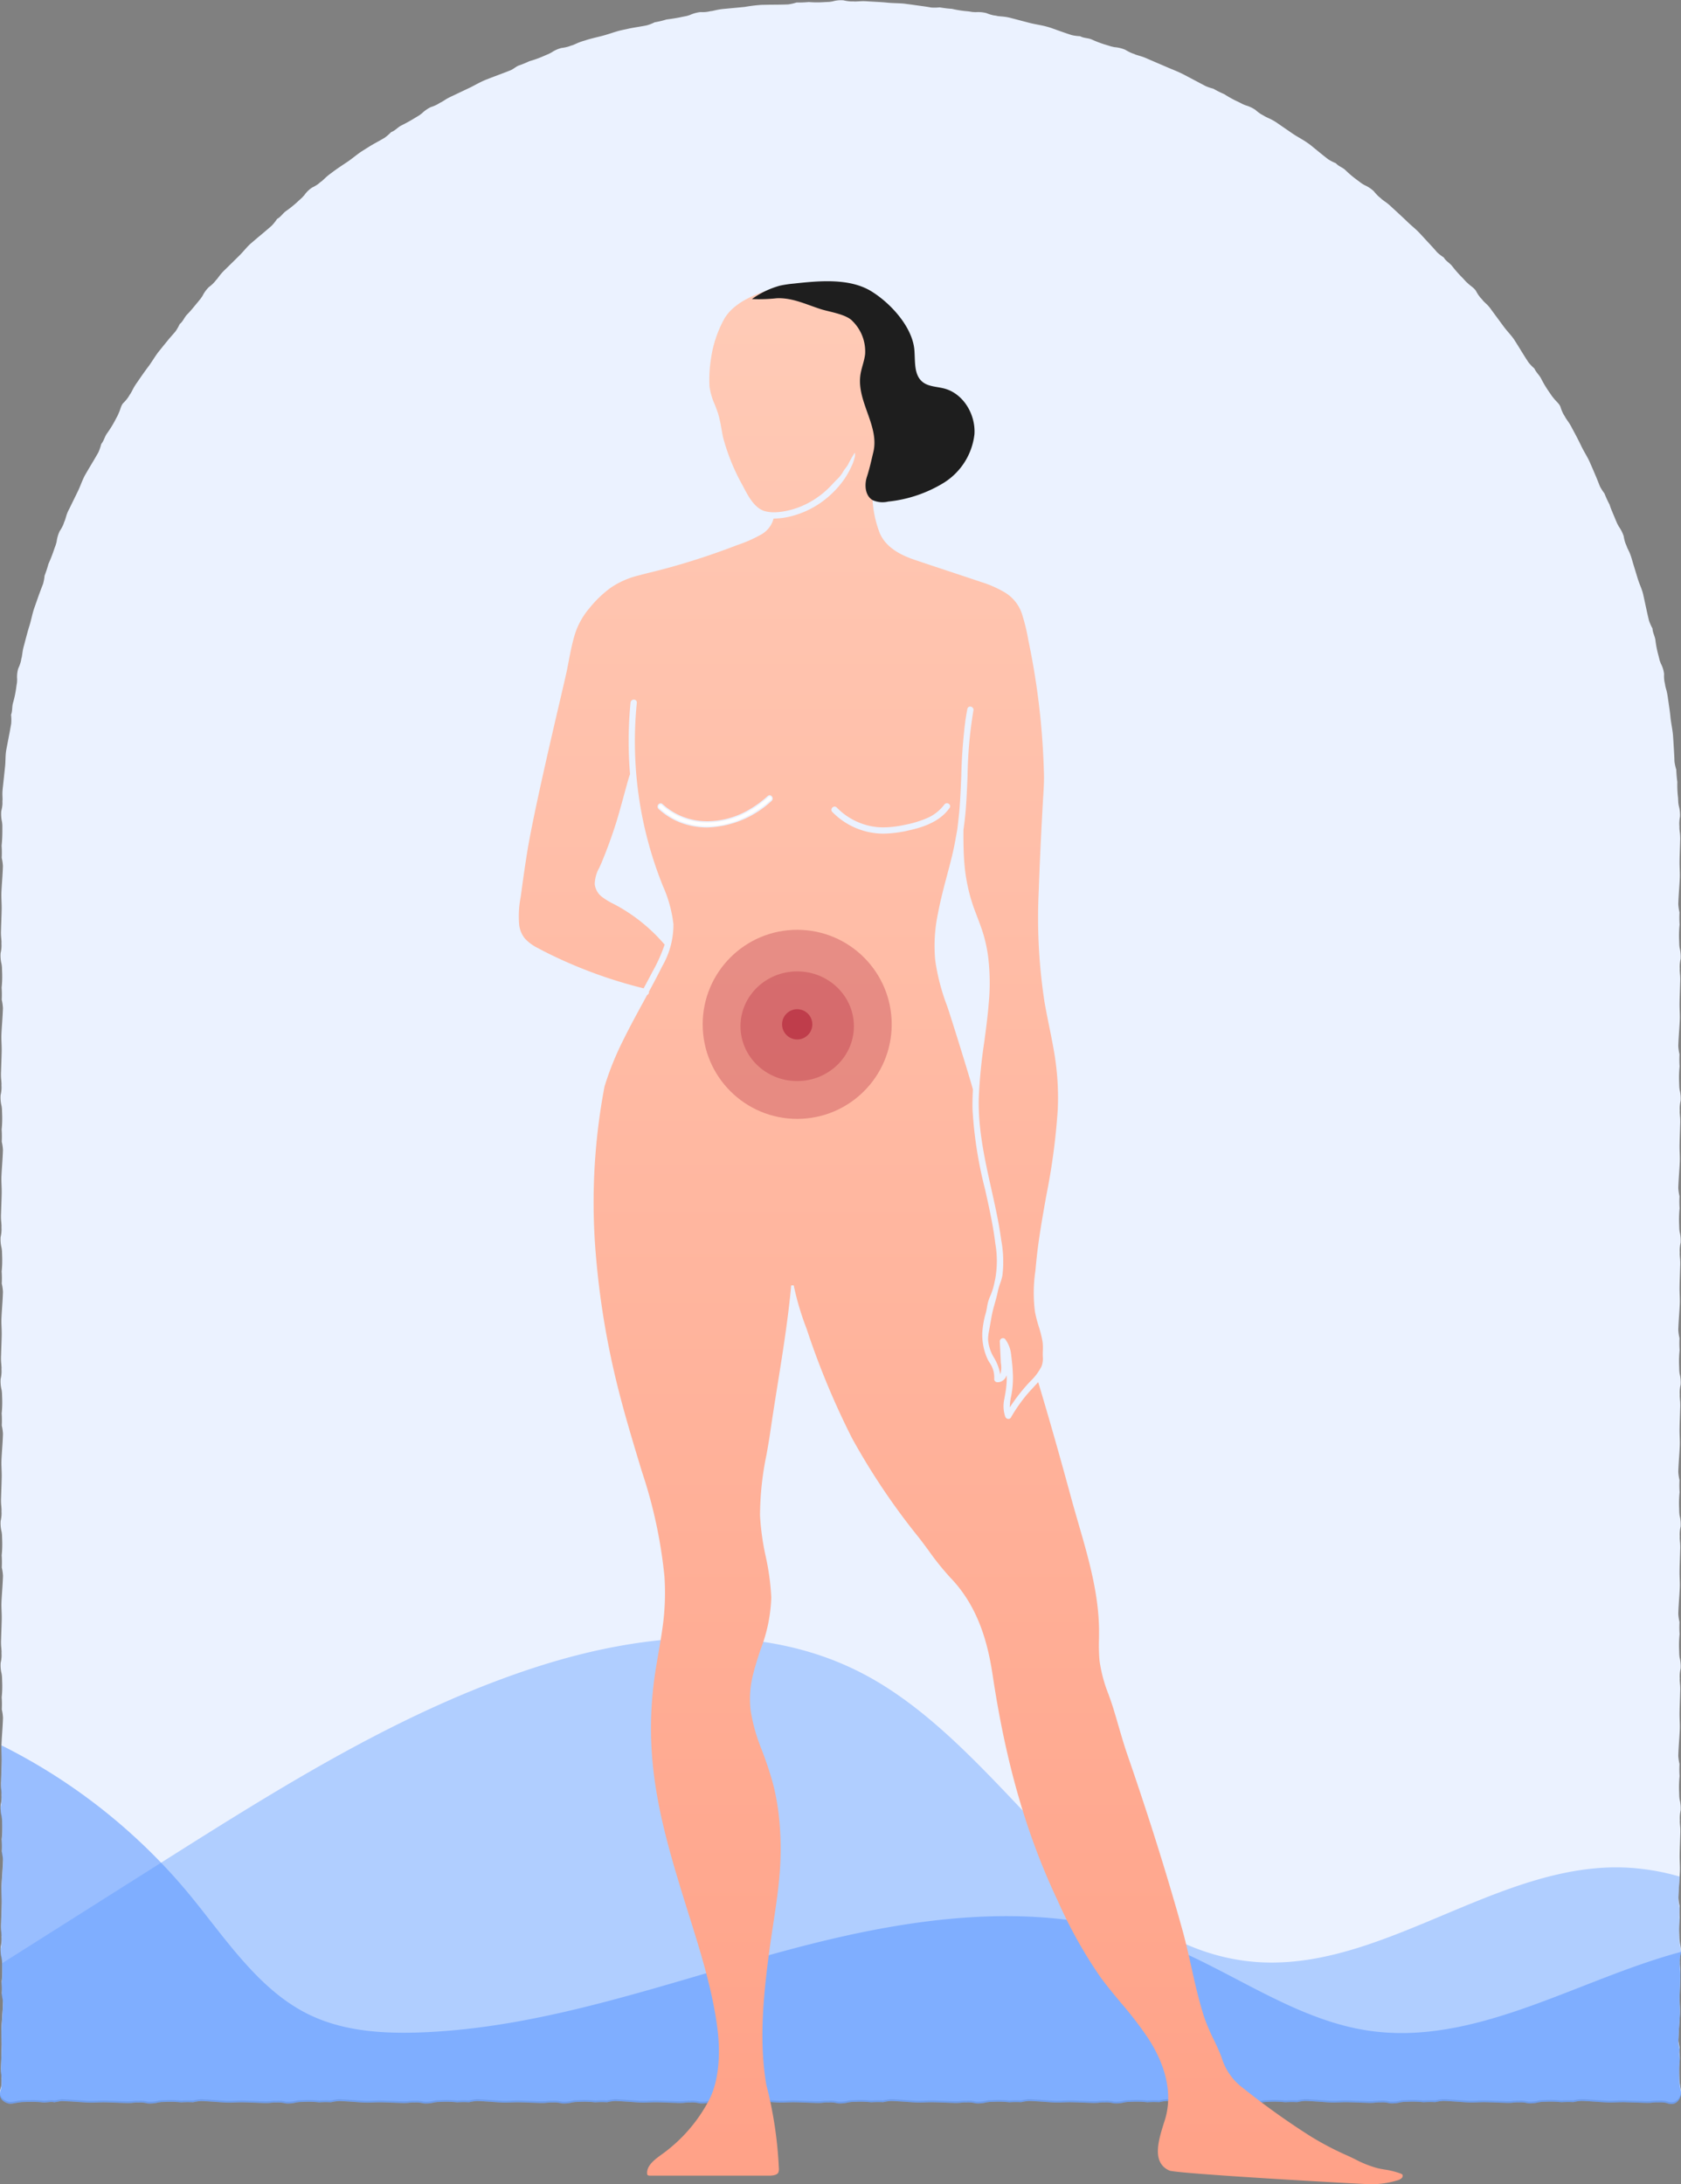
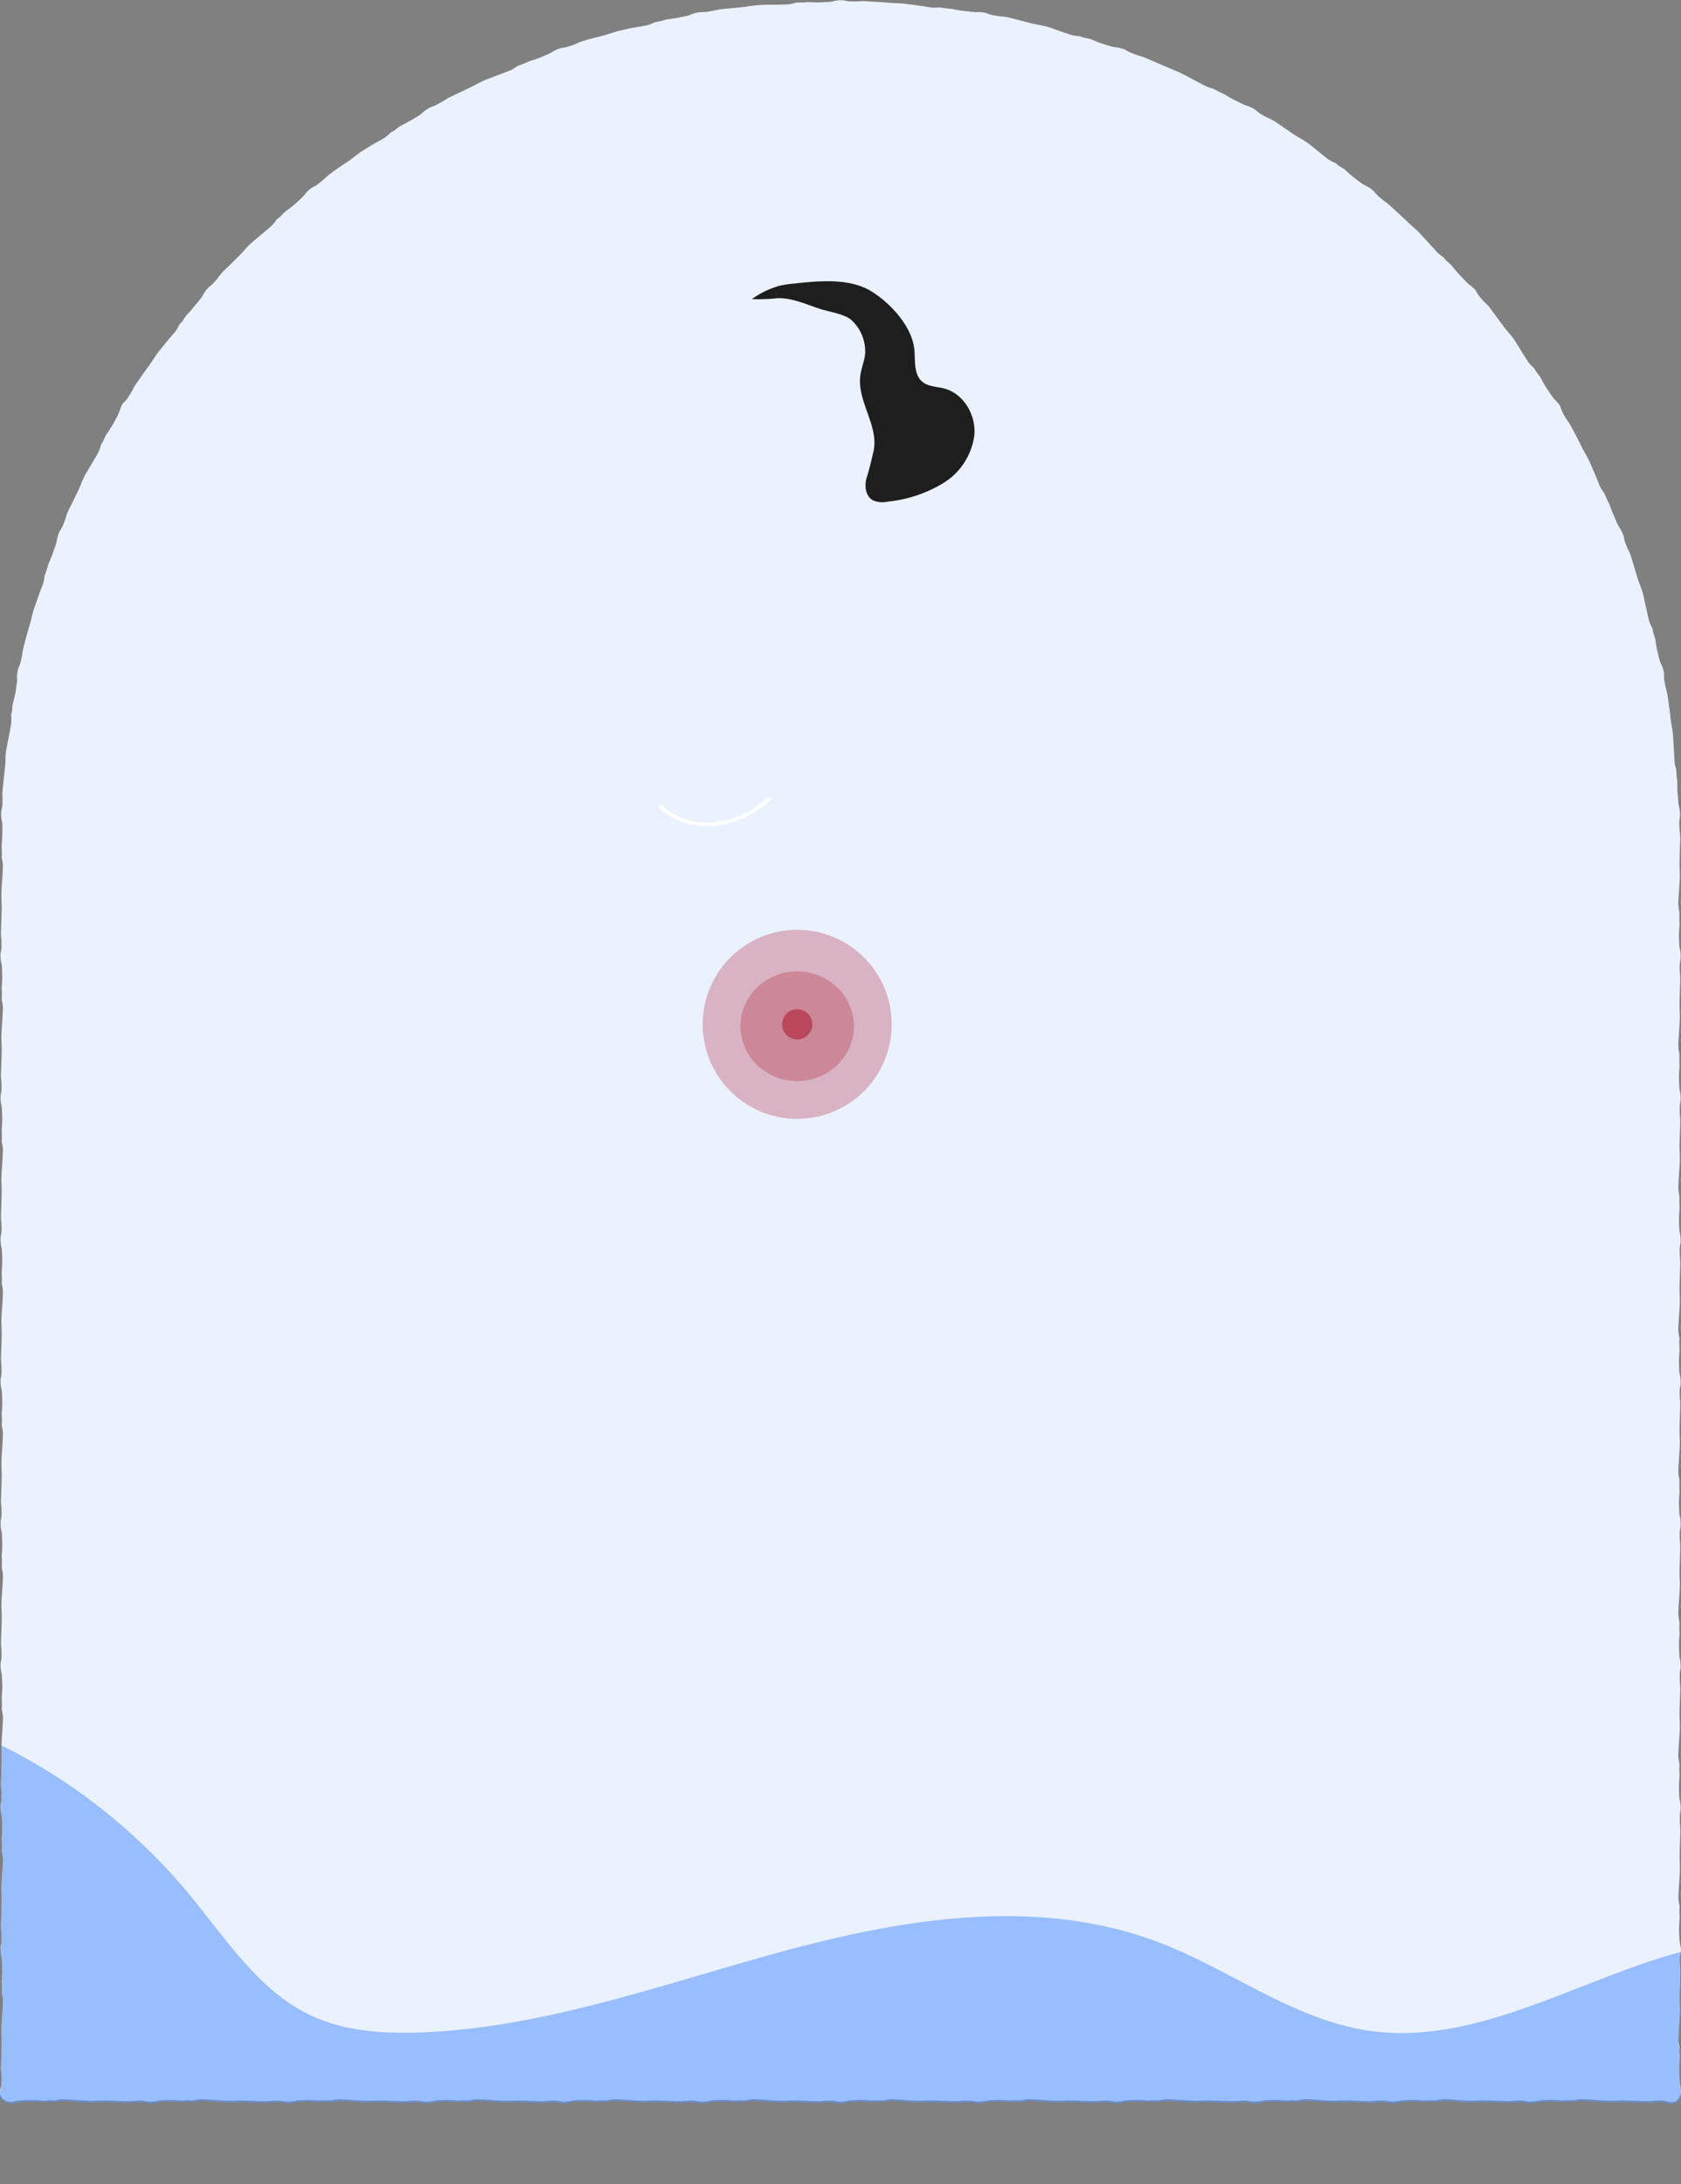
<svg xmlns="http://www.w3.org/2000/svg" width="269.686" height="350.313" viewBox="0 0 269.686 350.313">
  <rect x="0" y="0" width="269.686" height="350.313" fill="#808080" stroke="none" />
  <defs>
    <linearGradient id="linear-gradient" x1="0.5" x2="0.5" y2="1" gradientUnits="objectBoundingBox">
      <stop offset="0" stop-color="#f0ece5" />
      <stop offset="1" stop-color="#ebe5dc" />
    </linearGradient>
    <linearGradient id="linear-gradient-2" x1="0.5" x2="0.5" y2="1" gradientUnits="objectBoundingBox">
      <stop offset="0" stop-color="#ffcbb7" />
      <stop offset="1" stop-color="#ffa187" />
    </linearGradient>
  </defs>
  <g id="Group_496" data-name="Group 496" transform="translate(-1221 -3057.367)">
    <path id="Path_134" data-name="Path 134" d="M12.618,21.484a51.213,51.213,0,0,0,2.987-4.837c1.618-3.525,2.363-8.111,2.217-13.632a3.1,3.1,0,1,0-6.191.165c.122,4.566-.435,8.227-1.653,10.881-.112.237-.495.858-1.058,1.739-.563-.881-.945-1.5-1.057-1.736C6.644,11.407,6.088,7.745,6.209,3.179A3.1,3.1,0,1,0,.018,3.014c-.147,5.521.6,10.108,2.217,13.633a51.3,51.3,0,0,0,2.987,4.837,50.74,50.74,0,0,0-2.987,4.837C.617,29.846-.129,34.433.018,39.954a3.1,3.1,0,0,0,3.094,3.014H3.2a3.1,3.1,0,0,0,3.013-3.178c-.122-4.565.435-8.227,1.652-10.88.114-.238.5-.866,1.058-1.739.557.872.944,1.5,1.056,1.735,1.22,2.657,1.776,6.319,1.655,10.884a3.1,3.1,0,0,0,3.013,3.178h.084a3.1,3.1,0,0,0,3.094-3.014c.147-5.521-.6-10.107-2.217-13.633A50.737,50.737,0,0,0,12.618,21.484Z" transform="translate(1385.624 3298.453) rotate(130)" fill="url(#linear-gradient)" />
    <path id="Path_135" data-name="Path 135" d="M4244.976,885.717l.008.1v.31l-.033.2c-.008.025-.017.05-.026.084s-.017.058-.033.1a.807.807,0,0,1-.042.109c-.016.042-.032.084-.05.126s-.05.092-.075.134l-.084.134-.042.066-.051.067-.058.067-.059.059-.067.059-.067.059-.076.05-.074.05-.084.042-.083.042-.092.033-.1.025-.1.017-.109.017h-.225l-.126-.017-.134-.017-.133-.034c-.05-.017-.092-.025-.143-.042l-.143-.041-.142-.033-.143-.025-.133-.017-.268-.025-.268-.008h-.276a1.839,1.839,0,0,1-.209.008h-.1c-.034,0-.067-.008-.109-.008l-.41.025c-.142.017-.284.025-.426.042l-.159.017h-.151l-.292.008c-.2-.008-.395-.008-.579-.017l-1.624-.05c-.553-.017-1.1-.033-1.582-.05-.234,0-.469.008-.7.008l-.652.025-.646.017h-.326c-.109,0-.217,0-.326-.008-.4-.017-.795-.042-1.189-.067-.988-.067-1.958-.142-2.955-.176a7.109,7.109,0,0,0-1.188.168.573.573,0,0,1-.16.025,15,15,0,0,0-1.842.017,16.087,16.087,0,0,0-2.461-.075l-.736.025c-.159.017-.327.042-.478.059a5.317,5.317,0,0,1-1.7.159,5.161,5.161,0,0,0-1.081-.15h-.268a1.612,1.612,0,0,1-.4,0c-.268.017-.536.033-.829.067a8.888,8.888,0,0,1-1.155.008c-1.013-.025-2.185-.084-3.13-.1s-1.724.075-2.6.042c-.394-.008-.779-.042-1.164-.067-.988-.067-1.959-.142-2.955-.176a7.132,7.132,0,0,0-1.188.168.575.575,0,0,1-.159.025,15.006,15.006,0,0,0-1.842.017,16.156,16.156,0,0,0-2.461-.075l-.736.025c-.167.017-.334.042-.485.059a5.251,5.251,0,0,1-1.691.159,5.166,5.166,0,0,0-1.08-.15h-.268a1.621,1.621,0,0,1-.4,0c-.268.017-.535.033-.829.067a8.88,8.88,0,0,1-1.155.008c-1.013-.025-2.185-.084-3.131-.1s-1.724.075-2.595.042c-.4-.008-.778-.042-1.163-.067-.988-.067-1.958-.142-2.955-.176a7.242,7.242,0,0,0-1.2.168.487.487,0,0,1-.159.025,15.021,15.021,0,0,0-1.841.017,16.015,16.015,0,0,0-2.453-.075l-.736.025c-.167.017-.335.042-.485.059a5.252,5.252,0,0,1-1.691.159,5.161,5.161,0,0,0-1.081-.15h-.268a1.625,1.625,0,0,1-.4,0c-.267.017-.543.033-.829.067a8.889,8.889,0,0,1-1.155.008c-1.013-.025-2.184-.084-3.13-.1s-1.725.075-2.6.042c-.394-.008-.77-.042-1.164-.067-.979-.067-1.95-.142-2.955-.176a7.255,7.255,0,0,0-1.188.168.525.525,0,0,1-.159.025,15,15,0,0,0-1.841.017,16.022,16.022,0,0,0-2.453-.075l-.737.025c-.167.017-.334.042-.485.059a5.29,5.29,0,0,1-1.691.159,5.166,5.166,0,0,0-1.079-.15h-.268a1.691,1.691,0,0,1-.411,0c-.26.017-.535.033-.82.067a8.914,8.914,0,0,1-1.156.008c-1.013-.025-2.185-.084-3.139-.1s-1.716.075-2.6.042c-.393-.008-.778-.042-1.164-.067-.979-.067-1.95-.142-2.955-.176a7.262,7.262,0,0,0-1.188.168.527.527,0,0,1-.159.025,15.014,15.014,0,0,0-1.842.017,16.011,16.011,0,0,0-2.452-.075l-.745.025c-.159.017-.327.042-.478.059a5.288,5.288,0,0,1-1.691.159,5.157,5.157,0,0,0-1.088-.15h-.259a1.683,1.683,0,0,1-.41,0c-.268.017-.537.033-.821.067a8.9,8.9,0,0,1-1.155.008c-1.013-.025-2.185-.084-3.139-.1s-1.715.075-2.595.042c-.394-.008-.778-.042-1.164-.067-.979-.067-1.958-.142-2.955-.176a7.131,7.131,0,0,0-1.188.168.526.526,0,0,1-.158.025,15.013,15.013,0,0,0-1.843.017,16.009,16.009,0,0,0-2.452-.075l-.745.025c-.159.017-.327.042-.478.059a5.318,5.318,0,0,1-1.7.159,5.157,5.157,0,0,0-1.08-.15h-.259a1.687,1.687,0,0,1-.41,0c-.268.017-.536.033-.821.067a8.9,8.9,0,0,1-1.155.008c-1.013-.025-2.193-.084-3.139-.1s-1.725.075-2.6.042c-.393-.008-.778-.042-1.163-.067-.988-.067-1.958-.142-2.955-.176a7.11,7.11,0,0,0-1.188.168.575.575,0,0,1-.16.025,15,15,0,0,0-1.842.017,16.155,16.155,0,0,0-2.461-.075l-.737.025c-.159.017-.335.042-.477.059a5.319,5.319,0,0,1-1.7.159,5.163,5.163,0,0,0-1.08-.15h-.268a1.625,1.625,0,0,1-.4,0c-.267.017-.536.033-.829.067a8.888,8.888,0,0,1-1.155.008c-1.012-.025-2.185-.084-3.13-.1s-1.725.075-2.6.042c-.4-.008-.778-.042-1.163-.067-.988-.067-1.959-.142-2.955-.176a7.016,7.016,0,0,0-1.189.168.578.578,0,0,1-.167.025,15.029,15.029,0,0,0-1.842.017,16.012,16.012,0,0,0-2.452-.075l-.737.025c-.168.017-.334.042-.486.059a5.253,5.253,0,0,1-1.691.159,5.148,5.148,0,0,0-1.079-.15h-.268a1.621,1.621,0,0,1-.4,0c-.267.017-.544.033-.829.067a8.887,8.887,0,0,1-1.155.008c-1.013-.025-2.185-.084-3.131-.1s-1.724.075-2.594.042c-.4-.008-.778-.042-1.164-.067-.987-.067-1.958-.142-2.954-.176a7.244,7.244,0,0,0-1.2.168.483.483,0,0,1-.158.025,15,15,0,0,0-1.841.017,16.029,16.029,0,0,0-2.453-.075l-.737.025c-.167.017-.335.042-.485.059a5.294,5.294,0,0,1-1.691.159,5.155,5.155,0,0,0-1.079-.15h-.268a1.621,1.621,0,0,1-.4,0c-.268.017-.544.033-.829.067a8.9,8.9,0,0,1-1.155.008c-1.013-.025-2.185-.084-3.131-.1s-1.724.075-2.6.042c-.393-.008-.77-.042-1.164-.067-.979-.067-1.95-.142-2.955-.176a7.266,7.266,0,0,0-1.188.168.529.529,0,0,1-.159.025,15.016,15.016,0,0,0-1.842.017,16.01,16.01,0,0,0-2.453-.075l-.736.025c-.167.017-.334.042-.485.059a5.3,5.3,0,0,1-1.692.159,5.153,5.153,0,0,0-1.08-.15h-.268a1.681,1.681,0,0,1-.409,0c-.268.017-.537.033-.821.067a8.9,8.9,0,0,1-1.155.008c-1.013-.025-2.185-.084-3.14-.1s-1.715.075-2.594.042c-.393-.008-.778-.042-1.163-.067-.979-.067-1.959-.142-2.955-.176a7.14,7.14,0,0,0-1.189.168.524.524,0,0,1-.158.025,15.007,15.007,0,0,0-1.842.017,16.014,16.014,0,0,0-2.452-.075l-.745.025c-.159.017-.327.042-.477.059a5.321,5.321,0,0,1-1.7.159,5.086,5.086,0,0,0-1.08-.15h-.26a1.687,1.687,0,0,1-.41,0c-.267.017-.536.033-.82.067a8.906,8.906,0,0,1-1.155.008c-1.014-.025-2.185-.084-3.139-.1s-1.716.075-2.595.042c-.394-.008-.779-.042-1.163-.067l-1.507-.1-1.507-.075h-.159l-.151.008-.151.025-.151.025-.3.059-.3.05-.042.008-.042.008-.042.008H3984l-.117-.025-.117-.017-.117-.008h-.117l-.235.008-.243.025-.468.042-.235.008-.117-.008-.117-.009-.31-.033-.309-.025-.628-.025h-.628l-.628.008-.753.025c-.109.008-.217.025-.327.033l-.167.025-.234.033-.226.034c-.151.033-.293.059-.436.084l-.218.033-.1.008h-.31l-.2-.034c-.025-.008-.051-.016-.084-.025s-.059-.017-.1-.034a.874.874,0,0,1-.108-.042l-.126-.05c-.042-.025-.092-.05-.134-.076l-.134-.084-.067-.042-.067-.05-.067-.059-.058-.058-.059-.067-.058-.067-.051-.075-.05-.075-.042-.084-.042-.084-.034-.092-.025-.1-.017-.1-.017-.109v-.226l.017-.126.017-.134.034-.134c.017-.05.025-.092.042-.142l.042-.142.033-.142.026-.142.017-.134.025-.268.008-.268v-.276a1.839,1.839,0,0,1-.008-.209v-.1c0-.034.008-.067.008-.109l-.025-.41c-.017-.142-.025-.284-.041-.427l-.017-.159v-.151l-.009-.293c.009-.2.009-.393.017-.578.017-.519.034-1.08.051-1.624s.034-1.1.051-1.582c0-.234-.008-.469-.008-.694s-.017-.444-.025-.653l-.017-.645v-.327c0-.108,0-.217.008-.326.017-.4.042-.8.067-1.189.067-1.013.142-2.009.175-3.039a7.634,7.634,0,0,0-.167-1.222.585.585,0,0,1-.025-.167,15.97,15.97,0,0,0-.017-1.892,17.009,17.009,0,0,0,.075-2.52c-.009-.226-.017-.435-.025-.653v-.109c-.017-.167-.033-.343-.059-.494a5.583,5.583,0,0,1-.159-1.741,5.4,5.4,0,0,0,.151-1.113v-.268a2.3,2.3,0,0,1,0-.418c-.017-.276-.034-.553-.067-.854a9.275,9.275,0,0,1-.009-1.18c.026-1.046.084-2.252.1-3.223s-.076-1.774-.042-2.67c.017-.411.042-.8.067-1.2.067-1.013.142-2.009.175-3.039a7.639,7.639,0,0,0-.167-1.222.586.586,0,0,1-.025-.168,15.971,15.971,0,0,0-.017-1.892,17.005,17.005,0,0,0,.075-2.519c-.009-.26-.017-.511-.025-.762-.017-.167-.033-.343-.059-.494a5.583,5.583,0,0,1-.159-1.741,5.4,5.4,0,0,0,.151-1.113V838.6a2.3,2.3,0,0,1,0-.418c-.017-.276-.034-.552-.067-.854a9.279,9.279,0,0,1-.009-1.18c.026-1.046.084-2.252.1-3.223s-.076-1.774-.042-2.67a.389.389,0,0,1,.009-.1c.017-.377.034-.737.059-1.1.067-1.013.142-2.009.175-3.039a7.644,7.644,0,0,0-.167-1.222.581.581,0,0,1-.025-.167,15.971,15.971,0,0,0-.017-1.892,17.01,17.01,0,0,0,.075-2.52c-.009-.259-.017-.511-.025-.761-.017-.168-.033-.344-.059-.494a5.583,5.583,0,0,1-.159-1.741,5.408,5.408,0,0,0,.151-1.113v-.268a2.3,2.3,0,0,1,0-.418c-.017-.276-.034-.552-.067-.854a9.276,9.276,0,0,1-.009-1.18c.026-1.046.084-2.252.1-3.223s-.076-1.775-.042-2.67c.017-.41.042-.8.067-1.2.067-1.013.142-2.009.175-3.039a7.636,7.636,0,0,0-.167-1.222.585.585,0,0,1-.025-.168,15.963,15.963,0,0,0-.017-1.891,17.01,17.01,0,0,0,.075-2.52c-.009-.26-.017-.511-.025-.762-.017-.167-.033-.343-.059-.494a5.582,5.582,0,0,1-.159-1.741,5.475,5.475,0,0,0,.151-1.113v-.268a2.308,2.308,0,0,1,0-.419c-.017-.276-.034-.552-.067-.854a9.278,9.278,0,0,1-.009-1.18c.026-1.046.084-2.252.1-3.223s-.076-1.774-.042-2.67c.017-.41.042-.8.067-1.2.067-1.013.142-2.009.175-3.038a7.5,7.5,0,0,0-.167-1.222.586.586,0,0,1-.025-.168,15.97,15.97,0,0,0-.017-1.892,17.006,17.006,0,0,0,.075-2.519c-.009-.26-.017-.511-.025-.762-.017-.167-.033-.343-.059-.494a5.583,5.583,0,0,1-.159-1.741,5.483,5.483,0,0,0,.151-1.114v-.268a2.3,2.3,0,0,1,0-.419c-.017-.276-.034-.552-.067-.854a9.279,9.279,0,0,1-.009-1.18c.026-1.046.084-2.252.1-3.223s-.076-1.775-.042-2.67c.017-.411.042-.8.067-1.2.067-1.013.142-2.009.175-3.039a7.51,7.51,0,0,0-.167-1.222.585.585,0,0,1-.025-.168,15.965,15.965,0,0,0-.017-1.892,17.009,17.009,0,0,0,.075-2.52c-.009-.259-.017-.511-.025-.762-.017-.167-.033-.343-.059-.494a5.584,5.584,0,0,1-.159-1.741,5.476,5.476,0,0,0,.151-1.113v-.268a2.3,2.3,0,0,1,0-.418c-.017-.276-.034-.552-.067-.854a9.278,9.278,0,0,1-.009-1.18c.026-1.046.084-2.252.1-3.223s-.076-1.774-.042-2.67c.017-.41.042-.8.067-1.2.067-1.013.142-2.009.175-3.039a7.514,7.514,0,0,0-.167-1.222.581.581,0,0,1-.025-.167,15.972,15.972,0,0,0-.017-1.892,17,17,0,0,0,.075-2.519c-.009-.26-.017-.511-.025-.762-.017-.168-.033-.343-.059-.494a5.582,5.582,0,0,1-.159-1.741,5.479,5.479,0,0,0,.151-1.113v-.268a2.3,2.3,0,0,1,0-.418c-.017-.276-.034-.552-.067-.854a9.27,9.27,0,0,1-.009-1.18c.026-1.047.084-2.252.1-3.223s-.076-1.775-.042-2.67c.017-.411.042-.8.067-1.2.067-1.013.142-2.009.175-3.039a7.51,7.51,0,0,0-.167-1.222.585.585,0,0,1-.025-.167,15.97,15.97,0,0,0-.017-1.892,17.011,17.011,0,0,0,.075-2.52c-.009-.26-.017-.511-.025-.762-.017-.167-.033-.343-.059-.494a5.583,5.583,0,0,1-.159-1.741,5.476,5.476,0,0,0,.151-1.113v-.268a2.308,2.308,0,0,1,0-.419c-.017-.276-.034-.552-.067-.854a9.4,9.4,0,0,1-.009-1.189c.026-1.038.084-2.244.1-3.214s-.076-1.775-.042-2.671c.017-.41.042-.8.067-1.2.067-1.013.142-2.009.175-3.039a7.506,7.506,0,0,0-.167-1.222.585.585,0,0,1-.025-.168,15.971,15.971,0,0,0-.017-1.892,23.287,23.287,0,0,0,.117-2.536v-.77c-.017-.168-.034-.343-.051-.5a5.673,5.673,0,0,1-.117-1.766,5.559,5.559,0,0,0,.184-1.122v-.268a2.389,2.389,0,0,1,.017-.427c-.009-.276-.017-.561-.026-.862a9.467,9.467,0,0,1,.084-1.2c.109-1.047.243-2.26.344-3.24s.033-1.791.2-2.7c.075-.4.151-.8.226-1.189.192-1,.394-2,.561-3.022a7.87,7.87,0,0,0-.009-1.256.552.552,0,0,1-.008-.167c.234-.611.126-1.281.309-1.884a17.241,17.241,0,0,0,.52-2.5c.033-.259.075-.5.117-.761.008-.168.017-.344.025-.5a4.728,4.728,0,0,1,.176-1.758,6.18,6.18,0,0,0,.4-1.072l.059-.268a1.853,1.853,0,0,1,.092-.41c.051-.276.092-.552.134-.846a8.363,8.363,0,0,1,.26-1.18c.267-1.013.568-2.2.87-3.139.285-.946.419-1.741.7-2.612.134-.385.268-.761.4-1.138.335-.971.678-1.917,1.063-2.888a7.386,7.386,0,0,0,.235-1.222c.008-.05,0-.117.033-.159a18.6,18.6,0,0,0,.594-1.825A24.111,24.111,0,0,0,3984,638.6c.084-.243.176-.477.26-.72.041-.159.092-.335.133-.485a5.537,5.537,0,0,1,.495-1.7,6.27,6.27,0,0,0,.552-.988l.1-.26a2.42,2.42,0,0,1,.151-.385c.093-.268.176-.536.26-.829a5.827,5.827,0,0,1,.469-1.1c.46-.946,1-2.042,1.431-2.93.418-.9.661-1.666,1.088-2.469.209-.36.41-.7.611-1.047.528-.887,1.055-1.749,1.557-2.653a8.268,8.268,0,0,0,.41-1.18c.025-.05.025-.117.058-.159.41-.5.536-1.172.913-1.683a17.622,17.622,0,0,0,1.339-2.176c.117-.226.243-.452.36-.678.067-.151.143-.318.2-.46.268-.586.344-1.214.762-1.6a6.032,6.032,0,0,0,.728-.871l.151-.235a2.809,2.809,0,0,1,.226-.352c.142-.242.276-.494.41-.762a8.641,8.641,0,0,1,.636-1.013c.594-.87,1.289-1.875,1.892-2.662.577-.8.971-1.5,1.523-2.227.26-.318.51-.628.762-.946l.963-1.18,1.012-1.164a6.889,6.889,0,0,0,.628-1.08c.034-.05.042-.109.092-.142.511-.41.72-1.072,1.164-1.515.611-.611,1.122-1.281,1.674-1.933.159-.2.318-.394.485-.594.092-.142.193-.285.285-.411a5.333,5.333,0,0,1,1.03-1.44,5.769,5.769,0,0,0,.845-.753l.185-.209a2.315,2.315,0,0,1,.276-.318c.167-.218.335-.444.519-.687a9.184,9.184,0,0,1,.821-.879c.752-.737,1.623-1.59,2.319-2.285s1.171-1.365,1.866-1.951c.318-.268.619-.527.921-.787.787-.661,1.574-1.306,2.344-1.992a7.452,7.452,0,0,0,.787-.979c.033-.042.059-.1.109-.126.577-.31.9-.913,1.431-1.264a17.5,17.5,0,0,0,1.976-1.616l.569-.519c.117-.126.234-.26.343-.369a4.538,4.538,0,0,1,1.265-1.239,6.04,6.04,0,0,0,.979-.577l.209-.176a2.073,2.073,0,0,1,.335-.251c.209-.184.419-.377.636-.586a9.559,9.559,0,0,1,.938-.753c.828-.644,1.858-1.306,2.678-1.858.8-.561,1.415-1.1,2.168-1.6.352-.218.687-.436,1.03-.645.862-.561,1.774-1,2.662-1.541a7.229,7.229,0,0,0,.945-.812c.051-.034.076-.084.134-.109.612-.218,1.03-.77,1.6-1.046.762-.385,1.506-.787,2.227-1.239.226-.134.444-.268.661-.4.134-.1.277-.209.4-.3a5.556,5.556,0,0,1,1.447-1.013,5.715,5.715,0,0,0,1.047-.435l.243-.142a1.936,1.936,0,0,1,.367-.2q.352-.2.729-.452a9.99,9.99,0,0,1,1.064-.552c.954-.452,2.059-.979,2.947-1.4.879-.452,1.573-.854,2.419-1.2.385-.151.753-.293,1.13-.436.962-.368,1.917-.712,2.871-1.1.385-.167.7-.452,1.072-.645a.574.574,0,0,1,.142-.075,17.437,17.437,0,0,0,1.774-.72,17.112,17.112,0,0,0,2.4-.871c.243-.1.469-.2.712-.3.15-.084.3-.159.444-.235a5.056,5.056,0,0,1,1.615-.72,6.226,6.226,0,0,0,1.113-.226l.26-.092a2.553,2.553,0,0,1,.4-.126c.26-.108.52-.218.788-.343a9.112,9.112,0,0,1,1.138-.393c1-.343,2.2-.578,3.147-.846s1.7-.561,2.587-.779c.4-.092.787-.175,1.18-.259,1.005-.226,2.009-.344,3.03-.552a7.517,7.517,0,0,0,1.164-.436.378.378,0,0,1,.159-.067,15.417,15.417,0,0,0,1.858-.444c.854-.109,1.683-.234,2.52-.418l.753-.151c.159-.05.335-.1.477-.15a5.7,5.7,0,0,1,1.708-.469,5.6,5.6,0,0,0,1.138-.05l.268-.05a2.068,2.068,0,0,1,.418-.067c.267-.059.544-.117.837-.184a10.146,10.146,0,0,1,1.188-.167c1.047-.1,2.269-.209,3.248-.31a26.479,26.479,0,0,1,2.679-.327l1.214-.025c1.021-.008,2.034-.008,3.073-.05a7.731,7.731,0,0,0,1.222-.268c.059-.008.109-.042.167-.034a17.978,17.978,0,0,0,1.909-.075,16.227,16.227,0,0,0,2.553.008c.26-.008.512-.025.771-.034.168-.025.343-.05.494-.075a4.729,4.729,0,0,1,1.767-.176,6.359,6.359,0,0,0,1.122.176h.276a3.628,3.628,0,0,1,.418.017c.276-.008.561-.025.862-.042a8.126,8.126,0,0,1,1.2.017c1.055.067,2.269.109,3.256.218.979.084,1.783.059,2.7.159.4.059.795.108,1.2.159,1.013.159,2.018.26,3.039.452a7.755,7.755,0,0,0,1.248-.017c.059.008.118-.017.168,0a18.3,18.3,0,0,0,1.9.226,17.3,17.3,0,0,0,2.519.394c.26.025.511.075.762.109.168.008.344.025.5.033a5.341,5.341,0,0,1,1.757.151,6.333,6.333,0,0,0,1.081.343l.275.042a2.83,2.83,0,0,1,.419.084c.268.034.552.059.854.084a8.632,8.632,0,0,1,1.18.2l3.156.828c.963.235,1.767.335,2.646.569a10.894,10.894,0,0,1,1.155.369c.962.343,1.917.686,2.9,1a6.794,6.794,0,0,0,1.239.176.477.477,0,0,1,.158.025c.578.318,1.272.251,1.851.519a17.472,17.472,0,0,0,2.394.887l.729.226c.167.034.343.075.494.109a5.422,5.422,0,0,1,1.724.41,8.9,8.9,0,0,0,1,.519l.26.1a1.977,1.977,0,0,1,.393.159c.259.084.536.168.82.251a8.458,8.458,0,0,1,1.122.427c.971.419,2.093.9,3,1.289.9.4,1.665.67,2.477,1.071.369.184.72.369,1.08.561l2.712,1.432a6.724,6.724,0,0,0,1.173.41.688.688,0,0,1,.159.059,15.674,15.674,0,0,0,1.716.854,16.547,16.547,0,0,0,2.235,1.23c.234.109.46.226.686.352.151.067.318.134.46.192a5.609,5.609,0,0,1,1.607.745,6.414,6.414,0,0,0,.9.686l.243.134a3.432,3.432,0,0,1,.368.217c.244.126.5.243.77.369a9.025,9.025,0,0,1,1.055.586c.862.6,1.875,1.289,2.687,1.85.821.544,1.549.9,2.294,1.423a10.537,10.537,0,0,1,.963.737c.794.645,1.573,1.289,2.4,1.925a8.161,8.161,0,0,0,1.1.577.514.514,0,0,1,.151.075c.427.494,1.113.661,1.548,1.122a17.313,17.313,0,0,0,1.958,1.632c.21.159.41.31.62.461.142.092.293.184.428.259a5.477,5.477,0,0,1,1.489.971,8.5,8.5,0,0,0,.762.837l.209.176a2.53,2.53,0,0,1,.318.284c.218.167.444.335.7.511a9.28,9.28,0,0,1,.912.778c.779.712,1.674,1.54,2.386,2.218.7.695,1.348,1.18,1.984,1.833.277.3.553.594.821.887.695.762,1.4,1.482,2.067,2.277a7.317,7.317,0,0,0,.979.77c.042.042.1.059.125.109.335.561.955.862,1.34,1.373a20.2,20.2,0,0,0,1.691,1.908l.519.569c.125.109.251.226.368.335.478.436,1.013.728,1.272,1.231a6.22,6.22,0,0,0,.628.946l.184.2a2.615,2.615,0,0,1,.268.326c.193.2.394.4.62.6a6.077,6.077,0,0,1,.762.929c.627.846,1.348,1.825,1.934,2.62s1.18,1.356,1.691,2.109c.218.343.435.686.644,1.021.544.879,1.063,1.741,1.642,2.612a7.19,7.19,0,0,0,.853.9c.033.042.092.075.118.126.259.594.779,1.021,1.063,1.59a17.946,17.946,0,0,0,1.315,2.185c.15.218.293.427.435.636.109.134.218.268.318.394.4.5.912.862,1.063,1.406a6.138,6.138,0,0,0,.436,1.055l.142.234a3.9,3.9,0,0,1,.209.368c.151.234.31.469.485.712a8.758,8.758,0,0,1,.6,1.038c.511.929,1.071,2.009,1.491,2.9.443.879.887,1.557,1.272,2.377.159.377.326.745.485,1.113l.6,1.406c.192.469.377.946.57,1.431a7.156,7.156,0,0,0,.662,1.055c.025.05.075.092.092.142a15.757,15.757,0,0,0,.8,1.741c.26.821.621,1.582.938,2.369.1.243.2.469.3.7.083.151.168.309.243.452a5.826,5.826,0,0,1,.795,1.574,5.961,5.961,0,0,0,.268,1.1l.108.251c.05.142.109.235.151.393.109.26.244.511.369.779a9.077,9.077,0,0,1,.4,1.13c.3,1.013.661,2.185.946,3.122s.678,1.666.879,2.553c.092.4.176.8.26,1.189.218,1,.427,1.992.669,3a8.383,8.383,0,0,0,.5,1.147.384.384,0,0,1,.067.159c.034.645.394,1.222.468,1.85a16.7,16.7,0,0,0,.5,2.5c.059.251.125.5.184.745.059.168.126.326.176.477a4.636,4.636,0,0,1,.527,1.691,5.569,5.569,0,0,0,.051,1.138l.049.268a2.078,2.078,0,0,1,.076.419c.058.268.133.544.218.828a10.939,10.939,0,0,1,.217,1.18c.15,1.047.343,2.252.426,3.231.118.979.3,1.766.386,2.67.033.419.058.812.083,1.214.059,1.021.135,2.026.16,3.064a7.624,7.624,0,0,0,.259,1.222.344.344,0,0,1,.034.159,17.916,17.916,0,0,0,.168,1.909,17.4,17.4,0,0,0,.117,2.553c.008.26.025.511.034.762.025.176.05.343.076.5a5.49,5.49,0,0,1,.2,1.758,6.024,6.024,0,0,0-.116,1.122l.008.276a2.366,2.366,0,0,1,.008.427c.017.276.05.552.092.854a8.2,8.2,0,0,1,.034,1.2c-.026,1.047-.084,2.252-.1,3.223s.075,1.775.042,2.67c-.018.41-.042.8-.068,1.2-.067,1.013-.142,2.009-.175,3.039a7.727,7.727,0,0,0,.167,1.222.531.531,0,0,1,.025.159,16.007,16.007,0,0,0,.017,1.9,16.846,16.846,0,0,0-.075,2.52c.008.259.017.511.025.761.016.168.033.343.058.494a5.606,5.606,0,0,1,.16,1.741,5.354,5.354,0,0,0-.151,1.113v.268a2.26,2.26,0,0,1,0,.418c.018.276.034.553.067.846a9.507,9.507,0,0,1,.008,1.189c-.026,1.046-.084,2.252-.1,3.223s.075,1.775.042,2.671c-.018.41-.042.8-.068,1.2-.067,1.013-.142,2.009-.175,3.038a7.715,7.715,0,0,0,.167,1.222.545.545,0,0,1,.025.168,15.883,15.883,0,0,0,.017,1.892,16.841,16.841,0,0,0-.075,2.519c.008.26.017.511.025.762.016.168.033.343.058.494a5.607,5.607,0,0,1,.16,1.741,5.357,5.357,0,0,0-.151,1.113v.268a2.26,2.26,0,0,1,0,.418c.018.276.034.552.067.846a9.507,9.507,0,0,1,.008,1.189c-.026,1.046-.084,2.252-.1,3.223s.075,1.775.042,2.671c-.018.41-.042.795-.068,1.2-.067,1.013-.142,2.009-.175,3.039a7.729,7.729,0,0,0,.167,1.222.545.545,0,0,1,.025.168,15.86,15.86,0,0,0,.017,1.891,16.847,16.847,0,0,0-.075,2.52c.008.259.017.511.025.761.016.167.033.343.058.494a5.606,5.606,0,0,1,.16,1.741,5.356,5.356,0,0,0-.151,1.113v.268a2.264,2.264,0,0,1,0,.419c.018.276.034.552.067.845a9.507,9.507,0,0,1,.008,1.189c-.026,1.046-.084,2.252-.1,3.223s.075,1.774.042,2.67c-.018.41-.042.795-.068,1.2-.067,1.013-.142,2.009-.175,3.039a7.716,7.716,0,0,0,.167,1.222.545.545,0,0,1,.025.167,15.867,15.867,0,0,0,.017,1.892,16.842,16.842,0,0,0-.075,2.519c.008.26.017.511.025.762.016.167.033.343.058.494a5.607,5.607,0,0,1,.16,1.741,5.361,5.361,0,0,0-.151,1.113v.268a2.26,2.26,0,0,1,0,.418c.018.276.034.552.067.846a9.5,9.5,0,0,1,.008,1.188c-.026,1.046-.084,2.252-.1,3.223s.075,1.775.042,2.67c-.018.41-.042.8-.068,1.2-.067,1.013-.142,2.009-.175,3.039a7.726,7.726,0,0,0,.167,1.222.544.544,0,0,1,.025.167,15.867,15.867,0,0,0,.017,1.892,16.846,16.846,0,0,0-.075,2.52c.008.259.017.511.025.761.016.167.033.343.058.494a5.606,5.606,0,0,1,.16,1.741,5.352,5.352,0,0,0-.151,1.113v.268a2.26,2.26,0,0,1,0,.419c.018.276.034.552.067.854a9.363,9.363,0,0,1,.008,1.18c-.026,1.046-.084,2.252-.1,3.223s.075,1.775.042,2.671c-.018.41-.042.795-.068,1.2-.067,1.013-.142,2.009-.175,3.038a7.716,7.716,0,0,0,.167,1.222.544.544,0,0,1,.025.168,15.867,15.867,0,0,0,.017,1.892,16.841,16.841,0,0,0-.075,2.519c.008.26.017.511.025.762.016.167.033.343.058.494a5.607,5.607,0,0,1,.16,1.741,5.357,5.357,0,0,0-.151,1.113v.268a2.258,2.258,0,0,1,0,.418c.018.276.034.552.067.854a9.363,9.363,0,0,1,.008,1.18c-.026,1.046-.084,2.252-.1,3.223s.075,1.775.042,2.67c-.018.41-.042.8-.068,1.2-.067,1.013-.142,2.009-.175,3.039a7.727,7.727,0,0,0,.167,1.222.545.545,0,0,1,.025.168,15.862,15.862,0,0,0,.017,1.892,16.846,16.846,0,0,0-.075,2.52c.008.259.017.511.025.761.016.168.033.344.058.494a5.6,5.6,0,0,1,.16,1.741A5.36,5.36,0,0,0,4244.8,842v.268a2.264,2.264,0,0,1,0,.419c.018.276.034.552.067.854a9.364,9.364,0,0,1,.008,1.18c-.026,1.046-.084,2.252-.1,3.223s.075,1.775.042,2.671c-.009.184-.018.368-.034.552-.008.217-.017.435-.034.645-.067,1.013-.142,2.009-.175,3.038a7.716,7.716,0,0,0,.167,1.222.585.585,0,0,1,.025.167,15.868,15.868,0,0,0,.017,1.892,16.84,16.84,0,0,0-.075,2.519c.008.26.017.511.025.762.016.168.033.343.058.494.05.494.193.938.2,1.365a1.939,1.939,0,0,1-.042.377,5.358,5.358,0,0,0-.151,1.113v.268a2.26,2.26,0,0,1,0,.419c.018.276.034.552.067.854a9.367,9.367,0,0,1,.008,1.18c-.026,1.047-.084,2.252-.1,3.223s.075,1.775.042,2.67c-.018.41-.042.8-.068,1.2l-.1,1.507c-.026.494-.051,1-.076,1.507v.159l.008.151.025.151.025.151.059.3.05.3.025.125v.042l-.025.117-.017.117-.008.117v.117l.008.234.025.243.042.469.008.234-.017.234-.034.31-.025.31-.025.628v.628l.009.628q.012.376.025.753c.008.108.024.217.033.326.008.059.017.117.025.168l.034.234.033.226c.033.151.058.293.084.435Z" transform="translate(-2754.307 2506.846)" fill="#ebf2ff" />
    <g id="Group_302" data-name="Group 302" transform="translate(1221 3320.002)">
-       <path id="Path_146" data-name="Path 146" d="M4244.976,1281.07l.008.1v.309l-.034.2c-.008.025-.017.05-.025.084s-.017.058-.034.1a.968.968,0,0,1-.042.109l-.05.126c-.025.042-.05.092-.075.134l-.084.134-.041.066-.051.067-.059.067-.058.059-.067.059-.067.059-.075.05-.075.05-.084.042-.083.042-.092.033-.1.025-.1.017-.109.017h-.225l-.125-.017-.135-.017-.133-.033c-.05-.017-.092-.025-.143-.042l-.142-.042-.142-.033-.143-.025-.133-.017-.269-.025-.268-.008h-.276a1.835,1.835,0,0,1-.209.008h-.1c-.034,0-.067-.008-.109-.008l-.411.025c-.142.017-.284.025-.426.042l-.159.017h-.15l-.293.008c-.2-.008-.394-.008-.578-.017l-1.624-.05c-.553-.017-1.1-.033-1.582-.05-.235,0-.469.008-.695.008l-.654.025-.645.017h-.326c-.108,0-.217,0-.326-.009-.4-.017-.8-.042-1.188-.067-.988-.067-1.959-.143-2.955-.176a7.123,7.123,0,0,0-1.188.168.581.581,0,0,1-.16.025,14.974,14.974,0,0,0-1.842.017,16.061,16.061,0,0,0-2.46-.075l-.736.025c-.16.017-.328.042-.478.059a5.326,5.326,0,0,1-1.7.159,5.171,5.171,0,0,0-1.081-.15h-.268a1.61,1.61,0,0,1-.4,0c-.268.017-.536.033-.829.067a8.869,8.869,0,0,1-1.155.009c-1.013-.025-2.185-.084-3.13-.1s-1.725.075-2.6.042c-.394-.008-.778-.042-1.164-.067-.987-.067-1.958-.143-2.955-.176a7.139,7.139,0,0,0-1.188.168.574.574,0,0,1-.159.025,14.981,14.981,0,0,0-1.842.017,16.136,16.136,0,0,0-2.461-.075l-.737.025c-.167.017-.334.042-.485.059a5.258,5.258,0,0,1-1.691.159,5.157,5.157,0,0,0-1.08-.15h-.268a1.615,1.615,0,0,1-.4,0c-.268.017-.535.033-.829.067a8.862,8.862,0,0,1-1.154.009c-1.013-.025-2.185-.084-3.131-.1s-1.724.075-2.6.042c-.4-.008-.778-.042-1.163-.067-.988-.067-1.959-.143-2.956-.176a7.248,7.248,0,0,0-1.2.168.488.488,0,0,1-.159.025,14.989,14.989,0,0,0-1.841.017,16,16,0,0,0-2.453-.075l-.736.025c-.167.017-.335.042-.485.059a5.26,5.26,0,0,1-1.691.159,5.166,5.166,0,0,0-1.081-.15h-.268a1.615,1.615,0,0,1-.4,0c-.268.017-.544.033-.829.067a8.886,8.886,0,0,1-1.155.009c-1.013-.025-2.185-.084-3.131-.1s-1.724.075-2.6.042c-.394-.008-.77-.042-1.164-.067-.98-.067-1.951-.143-2.956-.176a7.277,7.277,0,0,0-1.188.168.525.525,0,0,1-.159.025,14.991,14.991,0,0,0-1.842.017,15.986,15.986,0,0,0-2.452-.075l-.737.025c-.167.017-.334.042-.485.059a5.3,5.3,0,0,1-1.692.159,5.149,5.149,0,0,0-1.079-.15h-.269a1.681,1.681,0,0,1-.41,0c-.26.017-.536.033-.82.067a8.9,8.9,0,0,1-1.156.009c-1.012-.025-2.185-.084-3.139-.1s-1.716.075-2.6.042c-.393-.008-.778-.042-1.164-.067-.979-.067-1.95-.143-2.955-.176a7.262,7.262,0,0,0-1.188.168.533.533,0,0,1-.159.025,14.982,14.982,0,0,0-1.841.017,16,16,0,0,0-2.453-.075l-.745.025c-.16.017-.328.042-.478.059a5.3,5.3,0,0,1-1.691.159,5.162,5.162,0,0,0-1.089-.15h-.259a1.677,1.677,0,0,1-.41,0c-.268.017-.536.033-.821.067a8.894,8.894,0,0,1-1.155.009c-1.013-.025-2.185-.084-3.139-.1s-1.716.075-2.594.042c-.394-.008-.779-.042-1.164-.067-.979-.067-1.958-.143-2.955-.176a7.145,7.145,0,0,0-1.188.168.53.53,0,0,1-.158.025,14.981,14.981,0,0,0-1.842.017,15.988,15.988,0,0,0-2.452-.075l-.746.025c-.159.017-.327.042-.477.059a5.328,5.328,0,0,1-1.7.159,5.157,5.157,0,0,0-1.08-.15h-.259a1.685,1.685,0,0,1-.411,0c-.268.017-.536.033-.82.067a8.9,8.9,0,0,1-1.155.009c-1.012-.025-2.193-.084-3.139-.1s-1.724.075-2.6.042c-.393-.008-.778-.042-1.163-.067-.988-.067-1.958-.143-2.956-.176a7.143,7.143,0,0,0-1.188.168.573.573,0,0,1-.159.025,14.979,14.979,0,0,0-1.842.017,16.132,16.132,0,0,0-2.461-.075l-.737.025c-.159.017-.334.042-.477.059a5.326,5.326,0,0,1-1.7.159,5.155,5.155,0,0,0-1.08-.15h-.267a1.619,1.619,0,0,1-.4,0c-.268.017-.536.033-.829.067a8.884,8.884,0,0,1-1.156.009c-1.012-.025-2.184-.084-3.13-.1s-1.725.075-2.595.042c-.4-.008-.779-.042-1.164-.067-.988-.067-1.959-.143-2.955-.176a7.007,7.007,0,0,0-1.188.168.591.591,0,0,1-.168.025,15.008,15.008,0,0,0-1.842.017,15.99,15.99,0,0,0-2.452-.075l-.737.025c-.167.017-.335.042-.486.059a5.257,5.257,0,0,1-1.691.159,5.164,5.164,0,0,0-1.08-.15h-.268a1.611,1.611,0,0,1-.4,0c-.268.017-.544.033-.829.067a8.873,8.873,0,0,1-1.155.009c-1.013-.025-2.185-.084-3.131-.1s-1.724.075-2.595.042c-.4-.008-.779-.042-1.164-.067-.988-.067-1.958-.143-2.954-.176a7.237,7.237,0,0,0-1.2.168.491.491,0,0,1-.159.025,14.982,14.982,0,0,0-1.841.017,16,16,0,0,0-2.453-.075l-.737.025c-.167.017-.335.042-.485.059a5.3,5.3,0,0,1-1.691.159,5.16,5.16,0,0,0-1.08-.15h-.268a1.613,1.613,0,0,1-.4,0c-.268.017-.544.033-.829.067a8.883,8.883,0,0,1-1.155.009c-1.013-.025-2.185-.084-3.131-.1s-1.724.075-2.6.042c-.394-.008-.771-.042-1.164-.067-.979-.067-1.95-.143-2.955-.176a7.268,7.268,0,0,0-1.189.168.53.53,0,0,1-.159.025,14.99,14.99,0,0,0-1.842.017,15.991,15.991,0,0,0-2.453-.075l-.736.025c-.168.017-.335.042-.485.059a5.3,5.3,0,0,1-1.692.159,5.149,5.149,0,0,0-1.08-.15h-.268a1.681,1.681,0,0,1-.41,0c-.268.017-.536.033-.821.067a8.9,8.9,0,0,1-1.155.009c-1.013-.025-2.184-.084-3.139-.1s-1.716.075-2.594.042c-.394-.008-.779-.042-1.164-.067-.979-.067-1.959-.143-2.955-.176a7.144,7.144,0,0,0-1.189.168.529.529,0,0,1-.159.025,14.975,14.975,0,0,0-1.842.017,16,16,0,0,0-2.453-.075l-.745.025c-.159.017-.326.042-.477.059a5.328,5.328,0,0,1-1.7.159,5.084,5.084,0,0,0-1.08-.15h-.26a1.679,1.679,0,0,1-.41,0c-.268.017-.536.033-.82.067a8.892,8.892,0,0,1-1.155.009c-1.014-.025-2.185-.084-3.139-.1s-1.716.075-2.595.042c-.394-.008-.779-.042-1.164-.067l-1.507-.1-1.507-.075h-.159l-.151.008-.15.025-.151.025-.3.059-.3.05-.042.008-.042.008-.042.009H3984l-.118-.025-.117-.017-.117-.009h-.117l-.235.009-.242.025-.469.042-.235.008-.117-.008-.117-.009-.31-.033-.31-.025-.628-.025h-.628l-.628.008-.753.025c-.109.009-.217.025-.326.034l-.168.025-.234.033-.226.033c-.151.033-.293.059-.436.084l-.218.033-.1.009h-.309l-.2-.033c-.025-.008-.05-.016-.084-.025s-.059-.017-.1-.033a.93.93,0,0,1-.109-.042l-.125-.05c-.042-.025-.092-.05-.134-.075l-.134-.084-.067-.042-.067-.05-.067-.059-.058-.058-.059-.067-.059-.067-.05-.075-.05-.075-.042-.084-.042-.084-.033-.092-.025-.1-.017-.1-.017-.109v-.226l.017-.126.017-.134.033-.134c.017-.05.025-.092.042-.142l.042-.142.033-.142.025-.143.017-.134.025-.267.009-.268v-.276a1.787,1.787,0,0,1-.009-.209v-.1c0-.034.009-.067.009-.109-.009-.134-.017-.276-.025-.41s-.025-.284-.042-.427l-.017-.159v-.151l-.009-.293c.009-.2.009-.394.017-.578.017-.519.033-1.08.05-1.624s.033-1.1.05-1.582c0-.234-.008-.469-.008-.695s-.017-.444-.025-.653l-.017-.645v-.327c0-.108,0-.217.008-.326.017-.4.042-.8.067-1.189.067-1.013.142-2.009.175-3.039a7.631,7.631,0,0,0-.167-1.222.568.568,0,0,1-.025-.167,15.767,15.767,0,0,0-.017-1.892,16.943,16.943,0,0,0,.075-2.52c-.009-.226-.017-.435-.025-.652q12.745-8.062,25.5-16.123a.008.008,0,0,0,.008-.008c19.37-12.238,38.983-24.611,60.572-31.508,17.111-5.466,36.321-7.165,52.318,1.331,22.727,12.079,36.086,42.909,61.333,45.948,20.969,2.528,40.021-16.114,61.1-14.984a37.413,37.413,0,0,1,8.321,1.431c-.009.218-.017.435-.034.645-.067,1.013-.142,2.009-.176,3.038a7.714,7.714,0,0,0,.167,1.222.6.6,0,0,1,.026.167,15.768,15.768,0,0,0,.017,1.892,16.775,16.775,0,0,0-.076,2.519c.008.26.017.51.025.762.016.167.034.343.058.494.05.494.193.938.2,1.365a1.9,1.9,0,0,1-.042.376,5.393,5.393,0,0,0-.151,1.113v.268a2.3,2.3,0,0,1,0,.418c.017.277.034.552.067.854a9.185,9.185,0,0,1,.009,1.18c-.025,1.047-.084,2.252-.1,3.223s.075,1.775.042,2.67c-.017.41-.042.8-.067,1.2l-.1,1.507c-.026.494-.05,1-.076,1.507v.159l.009.151.025.151.025.151.059.3.05.3.026.125v.042l-.026.117-.017.117-.008.117v.117l.008.234.025.243.042.469.008.234-.016.234-.034.31-.025.31-.025.628v.628l.009.628q.012.376.025.753c.008.108.024.217.034.326.008.059.017.117.024.168l.034.234.034.226c.033.151.059.293.084.435Z" transform="translate(-3975.307 -1208.225)" fill="#92baff" opacity="0.66" />
      <path id="Path_147" data-name="Path 147" d="M4244.976,1307.107l.008.1v.309l-.034.2c-.008.025-.017.05-.025.084s-.017.058-.034.1a.942.942,0,0,1-.042.109l-.05.126c-.025.042-.05.092-.075.134l-.084.134-.041.067-.051.067-.059.067-.058.059-.067.059-.067.059-.075.05-.075.05-.084.042-.083.042-.092.033-.1.025-.1.017-.109.017h-.225l-.125-.017-.135-.017-.133-.034c-.05-.017-.092-.025-.143-.042l-.142-.042-.142-.033-.143-.025-.133-.017-.269-.025-.268-.008h-.276a1.808,1.808,0,0,1-.209.008h-.1c-.034,0-.067-.008-.109-.008l-.411.025c-.142.017-.284.025-.426.042l-.159.017h-.15l-.293.008c-.2-.008-.394-.008-.578-.017l-1.624-.05c-.553-.017-1.1-.034-1.582-.05-.235,0-.469.008-.695.008l-.654.025-.645.017h-.326c-.108,0-.217,0-.326-.008-.4-.017-.8-.042-1.188-.067-.988-.067-1.959-.142-2.955-.176a7.1,7.1,0,0,0-1.188.167.576.576,0,0,1-.16.025,15.023,15.023,0,0,0-1.842.017,16.092,16.092,0,0,0-2.46-.075l-.736.025c-.16.017-.328.042-.478.059a5.313,5.313,0,0,1-1.7.159,5.179,5.179,0,0,0-1.081-.15h-.268a1.6,1.6,0,0,1-.4,0c-.268.017-.536.034-.829.067a8.868,8.868,0,0,1-1.155.008c-1.013-.025-2.185-.084-3.13-.1s-1.725.075-2.6.042c-.394-.008-.778-.042-1.164-.067-.987-.067-1.958-.142-2.955-.176a7.113,7.113,0,0,0-1.188.167.57.57,0,0,1-.159.025,15.03,15.03,0,0,0-1.842.017,16.167,16.167,0,0,0-2.461-.075l-.737.025c-.167.017-.334.042-.485.059a5.245,5.245,0,0,1-1.691.159,5.166,5.166,0,0,0-1.08-.15h-.268a1.609,1.609,0,0,1-.4,0c-.268.017-.535.034-.829.067a8.861,8.861,0,0,1-1.154.008c-1.013-.025-2.185-.084-3.131-.1s-1.724.075-2.6.042c-.4-.008-.778-.042-1.163-.067-.988-.067-1.959-.142-2.956-.176a7.222,7.222,0,0,0-1.2.167.485.485,0,0,1-.159.025,15.037,15.037,0,0,0-1.841.017,16.031,16.031,0,0,0-2.453-.075l-.736.025c-.167.017-.335.042-.485.059a5.247,5.247,0,0,1-1.691.159,5.174,5.174,0,0,0-1.081-.15h-.268a1.609,1.609,0,0,1-.4,0c-.268.017-.544.034-.829.067a8.886,8.886,0,0,1-1.155.008c-1.013-.025-2.185-.084-3.131-.1s-1.724.075-2.6.042c-.394-.008-.77-.042-1.164-.067-.98-.067-1.951-.142-2.956-.176a7.25,7.25,0,0,0-1.188.167.522.522,0,0,1-.159.025,15.039,15.039,0,0,0-1.842.017,16.016,16.016,0,0,0-2.452-.075l-.737.025c-.167.017-.334.042-.485.059a5.29,5.29,0,0,1-1.692.159,5.157,5.157,0,0,0-1.079-.15h-.269a1.675,1.675,0,0,1-.41,0c-.26.017-.536.034-.82.067a8.9,8.9,0,0,1-1.156.008c-1.012-.025-2.185-.084-3.139-.1s-1.716.075-2.6.042c-.393-.008-.778-.042-1.164-.067-.979-.067-1.95-.142-2.955-.176a7.235,7.235,0,0,0-1.188.167.529.529,0,0,1-.159.025,15.03,15.03,0,0,0-1.841.017,16.029,16.029,0,0,0-2.453-.075l-.745.025c-.16.017-.328.042-.478.059a5.284,5.284,0,0,1-1.691.159,5.17,5.17,0,0,0-1.089-.15h-.259a1.671,1.671,0,0,1-.41,0c-.268.017-.536.034-.821.067a8.894,8.894,0,0,1-1.155.008c-1.013-.025-2.185-.084-3.139-.1s-1.716.075-2.594.042c-.394-.008-.779-.042-1.164-.067-.979-.067-1.958-.142-2.955-.176a7.119,7.119,0,0,0-1.188.167.526.526,0,0,1-.158.025,15.029,15.029,0,0,0-1.842.017,16.018,16.018,0,0,0-2.452-.075l-.746.025c-.159.017-.327.042-.477.059a5.315,5.315,0,0,1-1.7.159,5.165,5.165,0,0,0-1.08-.15h-.259a1.679,1.679,0,0,1-.411,0c-.268.017-.536.034-.82.067a8.9,8.9,0,0,1-1.155.008c-1.012-.025-2.193-.084-3.139-.1s-1.724.075-2.6.042c-.393-.008-.778-.042-1.163-.067-.988-.067-1.958-.142-2.956-.176a7.117,7.117,0,0,0-1.188.167.568.568,0,0,1-.159.025,15.028,15.028,0,0,0-1.842.017,16.163,16.163,0,0,0-2.461-.075l-.737.025c-.159.017-.334.042-.477.059a5.313,5.313,0,0,1-1.7.159,5.163,5.163,0,0,0-1.08-.15h-.267a1.613,1.613,0,0,1-.4,0c-.268.017-.536.034-.829.067a8.883,8.883,0,0,1-1.156.008c-1.012-.025-2.184-.084-3.13-.1s-1.725.075-2.595.042c-.4-.008-.779-.042-1.164-.067-.988-.067-1.959-.142-2.955-.176a6.982,6.982,0,0,0-1.188.167.587.587,0,0,1-.168.025,15.056,15.056,0,0,0-1.842.017,16.021,16.021,0,0,0-2.452-.075l-.737.025c-.167.017-.335.042-.486.059a5.243,5.243,0,0,1-1.691.159,5.172,5.172,0,0,0-1.08-.15h-.268a1.606,1.606,0,0,1-.4,0c-.268.017-.544.034-.829.067a8.872,8.872,0,0,1-1.155.008c-1.013-.025-2.185-.084-3.131-.1s-1.724.075-2.595.042c-.4-.008-.779-.042-1.164-.067-.988-.067-1.958-.142-2.954-.176a7.211,7.211,0,0,0-1.2.167.488.488,0,0,1-.159.025,15.03,15.03,0,0,0-1.841.017,16.028,16.028,0,0,0-2.453-.075l-.737.025c-.167.017-.335.042-.485.059a5.288,5.288,0,0,1-1.691.159,5.168,5.168,0,0,0-1.08-.15h-.268a1.607,1.607,0,0,1-.4,0c-.268.017-.544.034-.829.067a8.883,8.883,0,0,1-1.155.008c-1.013-.025-2.185-.084-3.131-.1s-1.724.075-2.6.042c-.394-.008-.771-.042-1.164-.067-.979-.067-1.95-.142-2.955-.176a7.241,7.241,0,0,0-1.189.167.526.526,0,0,1-.159.025,15.038,15.038,0,0,0-1.842.017,16.022,16.022,0,0,0-2.453-.075l-.736.025c-.168.017-.335.042-.485.059a5.288,5.288,0,0,1-1.692.159,5.157,5.157,0,0,0-1.08-.15h-.268a1.675,1.675,0,0,1-.41,0c-.268.017-.536.034-.821.067a8.894,8.894,0,0,1-1.155.008c-1.013-.025-2.184-.084-3.139-.1s-1.716.075-2.594.042c-.394-.008-.779-.042-1.164-.067-.979-.067-1.959-.142-2.955-.176a7.118,7.118,0,0,0-1.189.167.526.526,0,0,1-.159.025,15.024,15.024,0,0,0-1.842.017,16.026,16.026,0,0,0-2.453-.075l-.745.025c-.159.017-.326.042-.477.059a5.314,5.314,0,0,1-1.7.159,5.092,5.092,0,0,0-1.08-.15h-.26a1.673,1.673,0,0,1-.41,0c-.268.017-.536.034-.82.067a8.891,8.891,0,0,1-1.155.008c-1.014-.025-2.185-.084-3.139-.1s-1.716.075-2.595.042c-.394-.008-.779-.042-1.164-.067l-1.507-.1-1.507-.075h-.159l-.151.008-.15.025-.151.025-.3.059-.3.05-.042.008-.042.008-.042.008H3984l-.118-.025-.117-.017-.117-.008h-.117l-.235.008-.242.025-.469.042-.235.008-.117-.008-.117-.008-.31-.033-.31-.025-.628-.025h-.628l-.628.008-.753.025c-.109.008-.217.025-.326.034l-.168.025-.234.034-.226.034c-.151.033-.293.059-.436.084l-.218.033-.1.008h-.309l-.2-.033c-.025-.008-.05-.016-.084-.025s-.059-.017-.1-.034a.894.894,0,0,1-.109-.042l-.125-.05c-.042-.025-.092-.05-.134-.075l-.134-.084-.067-.042-.067-.05-.067-.059-.058-.058-.059-.067-.059-.067-.05-.075-.05-.075-.042-.084-.042-.084-.033-.092-.025-.1-.017-.1-.017-.109v-.226l.017-.126.017-.134.033-.134c.017-.05.025-.092.042-.142l.042-.142.033-.142.025-.142.017-.134.025-.268.009-.268v-.276a1.786,1.786,0,0,1-.009-.209v-.1c0-.034.009-.067.009-.109-.009-.134-.017-.276-.025-.41s-.025-.284-.042-.427l-.017-.159v-.151l-.009-.293c.009-.2.009-.393.017-.578.017-.519.033-1.08.05-1.624s.033-1.1.05-1.582c0-.234-.008-.469-.008-.694s-.017-.444-.025-.653l-.017-.645v-.327c0-.108,0-.217.008-.326.017-.4.042-.8.067-1.189.067-1.013.142-2.009.175-3.039a7.636,7.636,0,0,0-.167-1.222.568.568,0,0,1-.025-.167,15.766,15.766,0,0,0-.017-1.892,16.942,16.942,0,0,0,.075-2.52c-.009-.226-.017-.435-.025-.653v-.109c-.017-.167-.033-.343-.059-.494a5.613,5.613,0,0,1-.159-1.741,5.354,5.354,0,0,0,.151-1.113v-.268a2.324,2.324,0,0,1,0-.418c-.017-.276-.034-.553-.067-.854a9.318,9.318,0,0,1-.008-1.18c.025-1.046.084-2.252.1-3.223s-.075-1.775-.042-2.67c.017-.411.042-.8.067-1.2.067-1.013.142-2.009.175-3.039a7.635,7.635,0,0,0-.167-1.222.569.569,0,0,1-.025-.168,15.766,15.766,0,0,0-.017-1.892,16.938,16.938,0,0,0,.075-2.519c-.009-.26-.017-.511-.025-.762-.017-.167-.033-.343-.059-.494a5.614,5.614,0,0,1-.159-1.741,5.358,5.358,0,0,0,.151-1.113v-.268a2.325,2.325,0,0,1,0-.418c-.017-.276-.034-.552-.067-.854a9.319,9.319,0,0,1-.008-1.18c.025-1.047.084-2.252.1-3.223s-.075-1.774-.042-2.67a.413.413,0,0,1,.008-.1,93.188,93.188,0,0,1,25.581,18.8c1.557,1.607,3.055,3.3,4.5,5.039,5.8,7.032,11.008,15.193,18.969,19.194,5.483,2.754,11.744,3.206,17.813,3.014,20.224-.661,39.645-7.952,59.274-13.226,19.613-5.274,40.75-8.48,59.776-1.139,11.25,4.345,21.4,12.247,33.258,14.047,16.046,2.436,31.333-6.73,46.868-11.619,1.13-.352,2.26-.687,3.391-.988a1.9,1.9,0,0,1-.042.376,5.389,5.389,0,0,0-.151,1.113v.268a2.3,2.3,0,0,1,0,.418c.017.276.034.552.067.854a9.189,9.189,0,0,1,.009,1.18c-.025,1.047-.084,2.252-.1,3.223s.075,1.775.042,2.67c-.017.41-.042.8-.067,1.2l-.1,1.507c-.026.494-.05,1-.076,1.507v.159l.009.151.025.151.025.151.059.3.05.3.026.125v.042l-.026.117-.017.117-.008.117v.117l.008.234.025.243.042.469.008.235-.016.234-.034.31-.025.309-.025.628v.628l.009.628q.012.376.025.753c.008.109.024.218.034.326.008.059.017.117.024.167l.034.234.034.226c.033.151.059.293.084.435Z" transform="translate(-3975.307 -1234.263)" fill="#5a97ff" opacity="0.56" />
    </g>
    <g id="Group_5105" data-name="Group 5105" transform="translate(1304.221 3102.472)">
-       <path id="Path_137" data-name="Path 137" d="M4397.783,968.865c-2.889-1.311-1.748-4.874-.742-8.017,1.622-5.064-.564-10-2.683-13.241a61.59,61.59,0,0,0-4.333-5.632c-1.108-1.329-2.253-2.7-3.288-4.121a74.53,74.53,0,0,1-6.851-12.244c-5-10.548-8.313-22.019-10.43-36.1-.719-4.776-2.137-10.878-6.772-15.7a43.4,43.4,0,0,1-3.5-4.349c-.545-.74-1.086-1.476-1.641-2.18a109.044,109.044,0,0,1-10.652-15.851,126.212,126.212,0,0,1-7.286-17.53,45.383,45.383,0,0,1-2.085-7.006l-.4.018c-.487,5.325-1.344,10.677-2.173,15.854-.395,2.465-.8,5.014-1.166,7.529-.181,1.249-.4,2.521-.62,3.75a48.658,48.658,0,0,0-1.042,9.777,40.485,40.485,0,0,0,.905,6.523,38.984,38.984,0,0,1,.9,6.623,25.177,25.177,0,0,1-1.72,8.339c-.408,1.244-.83,2.53-1.154,3.827a15.76,15.76,0,0,0-.43,6,28.807,28.807,0,0,0,1.726,6.133l.075.2a53.781,53.781,0,0,1,1.88,5.746,38.3,38.3,0,0,1,.953,5.944c.512,6.1-.195,10.764-1.013,16.163-.255,1.682-.518,3.42-.761,5.3-.987,7.675-1.426,14.091-.356,20.476a65.407,65.407,0,0,1,2.015,13.3,1.725,1.725,0,0,1-.069.761c-.165.359-.663.533-1.521.533l-.226,0-18.795,0a.966.966,0,0,1-.423-.069.516.516,0,0,1-.1-.344c-.042-1.28,1.305-2.251,2.5-3.108l.066-.048a24.965,24.965,0,0,0,7.286-8.4c2.134-3.957,1.714-9.423,1.434-11.59-.237-1.841-.579-3.738-1.043-5.8-.395-1.749-.88-3.624-1.485-5.732-.556-1.936-1.153-3.865-1.716-5.66l-.389-1.235c-.452-1.438-.9-2.875-1.34-4.317-3.183-10.5-5.7-20.179-4.289-32.349.2-1.73.5-3.478.793-5.168.216-1.247.438-2.537.619-3.812a39.786,39.786,0,0,0,.342-8.487,76.728,76.728,0,0,0-3.6-16.758l-.157-.517c-1.61-5.317-3.274-10.814-4.5-16.337a131.394,131.394,0,0,1-2.687-17.272,99.522,99.522,0,0,1,1.329-27.661,47.1,47.1,0,0,1,2.978-7.4c1.024-2.085,2.155-4.161,3.249-6.168l.609-1.12a.49.49,0,0,0,.231-.209.539.539,0,0,0,.068-.343c.7-1.289,1.435-2.67,2.125-4.063a13.327,13.327,0,0,0,1.8-6.738,20.928,20.928,0,0,0-1.72-6.2l-.291-.744a62.029,62.029,0,0,1-3.864-28.571.458.458,0,0,0-.109-.358.488.488,0,0,0-.363-.151.522.522,0,0,0-.532.47c-.061.606-.114,1.212-.156,1.82a62.683,62.683,0,0,0,.074,9.683c-.135.278-.348,1.055-.941,3.225-.433,1.582-.923,3.375-1.292,4.547-.7,2.212-1.5,4.409-2.392,6.531-.091.219-.2.442-.3.671a5.538,5.538,0,0,0-.739,2.662,3,3,0,0,0,1.276,2.112,11.253,11.253,0,0,0,1.728,1.037c.237.123.474.247.706.377a27.454,27.454,0,0,1,7.374,6.011.5.5,0,0,0,.139.113,25.62,25.62,0,0,1-1.983,4.421l-.287.545c-.364.7-.735,1.388-1.109,2.078a74.872,74.872,0,0,1-11.891-4.012c-1.936-.842-3.6-1.646-5.1-2.456a7.2,7.2,0,0,1-2.009-1.462,4.209,4.209,0,0,1-.965-2.25,15.912,15.912,0,0,1,.231-4.419c.046-.32.093-.637.134-.952.264-1.992.559-4.029.88-6.051.921-5.815,3.841-18.319,5.41-25.037.508-2.174.875-3.746.979-4.253.1-.482.191-.966.284-1.452.272-1.42.555-2.888.97-4.283a12.061,12.061,0,0,1,2.35-4.308,18.281,18.281,0,0,1,3.426-3.3,13.73,13.73,0,0,1,4.489-1.979c.778-.211,1.562-.408,2.344-.6.912-.229,1.824-.458,2.73-.71,3.4-.945,6.8-2.06,10.1-3.315l.8-.3a21.326,21.326,0,0,0,3.543-1.56,4.151,4.151,0,0,0,2.142-2.641h.071a11.539,11.539,0,0,0,2.747-.373,14.51,14.51,0,0,0,4.839-2.237,15.341,15.341,0,0,0,3.81-3.888,13.865,13.865,0,0,0,1.072-1.966,5.945,5.945,0,0,0,.412-1.124,1.7,1.7,0,0,0,.079-.986,19.868,19.868,0,0,0-1.086,1.917c-.222.387-.523.685-.748,1.071a5.3,5.3,0,0,1-.932,1.221c-.427.4-.808.846-1.223,1.27a14.3,14.3,0,0,1-3,2.331,13.045,13.045,0,0,1-4.631,1.649,8.947,8.947,0,0,1-1.336.108,5.709,5.709,0,0,1-1.407-.164c-1.726-.44-2.773-2.482-3.555-4a33.248,33.248,0,0,1-3.2-7.794c-.1-.471-.189-.946-.273-1.422a20.43,20.43,0,0,0-.521-2.378c-.159-.522-.365-1.042-.563-1.545a10.6,10.6,0,0,1-.833-2.849,20.925,20.925,0,0,1,.229-4.419,18.532,18.532,0,0,1,2.025-6.241c2.039-3.927,8.6-5.247,10.556-5.559a15.07,15.07,0,0,1,2.353-.185,15.414,15.414,0,0,1,7.628,2.025,8.517,8.517,0,0,1,3.4,3.9,17.066,17.066,0,0,1,1.3,5.87,64.447,64.447,0,0,1,.1,6.487c-.066,2.18-.233,4.382-.495,6.547-.1.827-.218,1.653-.335,2.478-.186,1.3-.377,2.648-.494,3.984a17.674,17.674,0,0,0,1.043,8.6c.8,1.876,2.6,3.268,5.5,4.256,1.288.438,2.579.866,3.87,1.294l3.445,1.144c1.153.383,2.305.765,3.456,1.156a17.643,17.643,0,0,1,3.843,1.7,6.325,6.325,0,0,1,2.644,3.242,29.819,29.819,0,0,1,1.043,4.176l.174.87c.176.869.348,1.74.506,2.612.542,2.99.976,6.045,1.285,9.081.309,3.018.5,6.1.579,9.154.028,1.15-.044,2.331-.114,3.474-.022.362-.045.724-.065,1.084l-.095,1.731c-.054.979-.108,1.958-.156,2.937-.137,2.756-.29,6.023-.4,9.363a88.765,88.765,0,0,0,.923,17.965c.224,1.281.481,2.555.739,3.829.325,1.6.66,3.259.917,4.9a42.9,42.9,0,0,1,.462,8.536,104.967,104.967,0,0,1-1.827,13.7q-.279,1.552-.547,3.1c-.4,2.346-.849,5.133-1.116,8.019-.034.365-.071.732-.108,1.1a23.511,23.511,0,0,0-.05,6.5,20.777,20.777,0,0,0,.593,2.3,19.525,19.525,0,0,1,.605,2.379,7.477,7.477,0,0,1,.056,1.494c-.005.162-.01.324-.011.49s0,.326.006.482a3.5,3.5,0,0,1-.2,1.564,8.655,8.655,0,0,1-1.8,2.405,29.36,29.36,0,0,0-3.292,4.182,9.237,9.237,0,0,1,.225-1.83,14.874,14.874,0,0,0,.279-3.233,32.791,32.791,0,0,0-.286-3.324,4.97,4.97,0,0,0-.952-2.549.444.444,0,0,0-.351-.165.55.55,0,0,0-.389.17.472.472,0,0,0-.133.346l.16,3.231c0,.089.014.2.025.327a3.77,3.77,0,0,1-.105,1.725,8.046,8.046,0,0,0-.987-2.637,6.422,6.422,0,0,1-.976-3,8.322,8.322,0,0,1,.167-1.377l.313-1.748a19.99,19.99,0,0,1,.422-1.975l.083-.295c.218-.764.443-1.554.6-2.342a8.968,8.968,0,0,1,.343-1.163,8.636,8.636,0,0,0,.383-1.35,18.76,18.76,0,0,0-.2-5.661l-.012-.091c-.347-2.536-.87-4.952-1.517-7.845l-.018-.081c-1.07-4.784-2.175-9.73-2.052-14.725a83.086,83.086,0,0,1,.869-8.921c.275-2.044.558-4.158.726-6.251a34.891,34.891,0,0,0-.087-7.466,23.209,23.209,0,0,0-.759-3.616c-.3-.994-.673-1.974-1.035-2.923l-.282-.742a27.9,27.9,0,0,1-1.724-7.539c-.171-1.991-.179-3.949-.165-5.576.167-1.158.288-2.218.37-3.241.142-1.8.215-3.641.286-5.419a69.855,69.855,0,0,1,.943-10.486.5.5,0,0,0-.1-.42.549.549,0,0,0-.419-.2.45.45,0,0,0-.455.38q-.185.962-.324,1.932a86.948,86.948,0,0,0-.649,8.744c-.038.931-.076,1.861-.123,2.791-.042.848-.093,1.7-.16,2.542-.053.677-.131,1.358-.209,2.036l-.092.822c-.049.448-.132.892-.215,1.335-.038.2-.076.4-.111.605-.15.878-.342,1.8-.606,2.891-.243,1.006-.51,2.006-.776,3.006-.244.913-.487,1.827-.713,2.745-.322,1.312-.562,2.4-.754,3.425a25.05,25.05,0,0,0-.418,7.472,33.97,33.97,0,0,0,1.9,7.284c.612,1.762,3.662,11.558,4.139,13.386-.063,1.312-.081,2.326-.055,3.284a66.475,66.475,0,0,0,1.991,12.678c.153.684.307,1.367.456,2.05.436,1.992.92,4.35,1.211,6.74a16.168,16.168,0,0,1-.024,5.677l-.1.435a10.191,10.191,0,0,1-.689,2.261,6.75,6.75,0,0,0-.534,1.856,9.3,9.3,0,0,1-.31,1.308,15.361,15.361,0,0,0-.436,2.7,9.357,9.357,0,0,0,.76,4.081,5.271,5.271,0,0,0,.437.8,4.5,4.5,0,0,1,.443.837,4.237,4.237,0,0,1,.272,1.741.456.456,0,0,0,.119.339.582.582,0,0,0,.436.18,1.5,1.5,0,0,0,1.26-.738,1.744,1.744,0,0,0,.183-.4c.008.228.012.458.011.687a15.876,15.876,0,0,1-.3,2.629l-.088.517a5.2,5.2,0,0,0,.156,2.844.547.547,0,0,0,.5.343.47.47,0,0,0,.414-.247,25.665,25.665,0,0,1,2.288-3.345c.424-.524.89-1.026,1.34-1.513.247-.266.493-.531.734-.8,1.695,5.628,3.421,11.69,5.278,18.52.378,1.389.78,2.777,1.183,4.166,1.622,5.6,3.3,11.383,3.305,17.325,0,.409-.005.818-.011,1.227a29.87,29.87,0,0,0,.085,3.422,23.117,23.117,0,0,0,1.447,5.421c.261.733.533,1.49.768,2.253.277.9.54,1.8.8,2.7.454,1.563.922,3.179,1.467,4.755,3.439,9.957,6.314,19.105,8.788,27.969.553,1.979,1.01,4.026,1.455,6.022.584,2.621,1.188,5.331,2.029,7.95a29.514,29.514,0,0,0,1.556,3.682c.448.938.912,1.907,1.274,2.89a9.473,9.473,0,0,0,3.477,4.945,120.78,120.78,0,0,0,10.732,7.667,48.063,48.063,0,0,0,5.826,3.069c.421.183.865.4,1.363.64a16.893,16.893,0,0,0,3.746,1.475c.327.067.657.126.986.184a13.236,13.236,0,0,1,2.544.629c.208.083.313.147.357.224a.519.519,0,0,1-.125.517,1.7,1.7,0,0,1-.75.383,14.243,14.243,0,0,1-4.278.606C4429.074,971.069,4398.929,969.386,4397.783,968.865Zm-36.1-219.069a6.847,6.847,0,0,1-2.975,2.259,17.716,17.716,0,0,1-3.467,1.01,16.444,16.444,0,0,1-3.317.384h0c-.314,0-.627-.013-.942-.04-.235-.021-.47-.05-.9-.122a10.512,10.512,0,0,1-5.65-3.02.476.476,0,0,0-.344-.151.528.528,0,0,0-.475.326.478.478,0,0,0,.1.533,11.517,11.517,0,0,0,7.665,3.469c.185.009.369.013.554.013a19.192,19.192,0,0,0,4.158-.546c2.167-.486,4.856-1.332,6.438-3.578a.445.445,0,0,0,.042-.476.543.543,0,0,0-.475-.279A.505.505,0,0,0,4361.688,749.8Zm-28.334-1.373a17.2,17.2,0,0,1-3.185,2.3,13.46,13.46,0,0,1-6.445,1.749q-.234,0-.467-.01a10.516,10.516,0,0,1-6.767-2.74.461.461,0,0,0-.318-.132.524.524,0,0,0-.329.9,10.911,10.911,0,0,0,3.943,2.352,12.115,12.115,0,0,0,3.868.627,15.83,15.83,0,0,0,10.333-4.266.523.523,0,0,0-.321-.907A.464.464,0,0,0,4333.354,748.424Z" transform="translate(-4293.408 -665.862)" fill="url(#linear-gradient-2)" />
      <path id="Path_139" data-name="Path 139" d="M4350.218,873.654a10.663,10.663,0,0,0,6.895,2.793,13.479,13.479,0,0,0,7.016-1.764,17.354,17.354,0,0,0,3.223-2.325c.29-.261.654.223.366.483-3.757,3.385-9.043,5.264-14,3.6a10.653,10.653,0,0,1-3.871-2.308C4349.562,873.866,4349.933,873.386,4350.218,873.654Z" transform="translate(-4327.271 -789.647)" fill="#fff" />
      <path id="Path_140" data-name="Path 140" d="M4406.366,666.742c3.116,1.922,6.565,5.719,6.888,9.365.161,1.816-.115,3.975,1.287,5.14.955.793,2.32.764,3.519,1.081,3.067.813,5.043,4.167,4.833,7.333a10.581,10.581,0,0,1-4.9,7.773,21.226,21.226,0,0,1-8.94,3.024,3.881,3.881,0,0,1-2.479-.223c-1.211-.695-1.364-2.422-.932-3.749s.707-2.609,1.032-3.967c.995-4.154-2.6-7.978-2.095-12.22.14-1.182.642-2.3.774-3.483a6.823,6.823,0,0,0-2.025-5.306c-1-1.1-3.692-1.47-5.041-1.9-2.372-.752-4.614-1.884-7.147-1.759a25.9,25.9,0,0,1-3.944.127,13.959,13.959,0,0,1,4.5-2.15,17.963,17.963,0,0,1,2.188-.329C4397.8,665.075,4402.807,664.546,4406.366,666.742Z" transform="translate(-4349.783 -665.12)" fill="#1e1e1e" />
      <g id="Group_235" data-name="Group 235" transform="translate(29.512 104.016)">
        <circle id="Ellipse_125" data-name="Ellipse 125" cx="15.162" cy="15.162" r="15.162" transform="translate(0 0)" fill="#af1f36" opacity="0.3" />
        <ellipse id="Ellipse_126" data-name="Ellipse 126" cx="9.097" cy="8.794" rx="9.097" ry="8.794" transform="translate(6.065 6.671)" fill="#af1f36" opacity="0.3" />
        <circle id="Ellipse_127" data-name="Ellipse 127" cx="2.426" cy="2.426" r="2.426" transform="translate(12.736 12.736)" fill="#af1f36" opacity="0.6" />
      </g>
    </g>
  </g>
</svg>